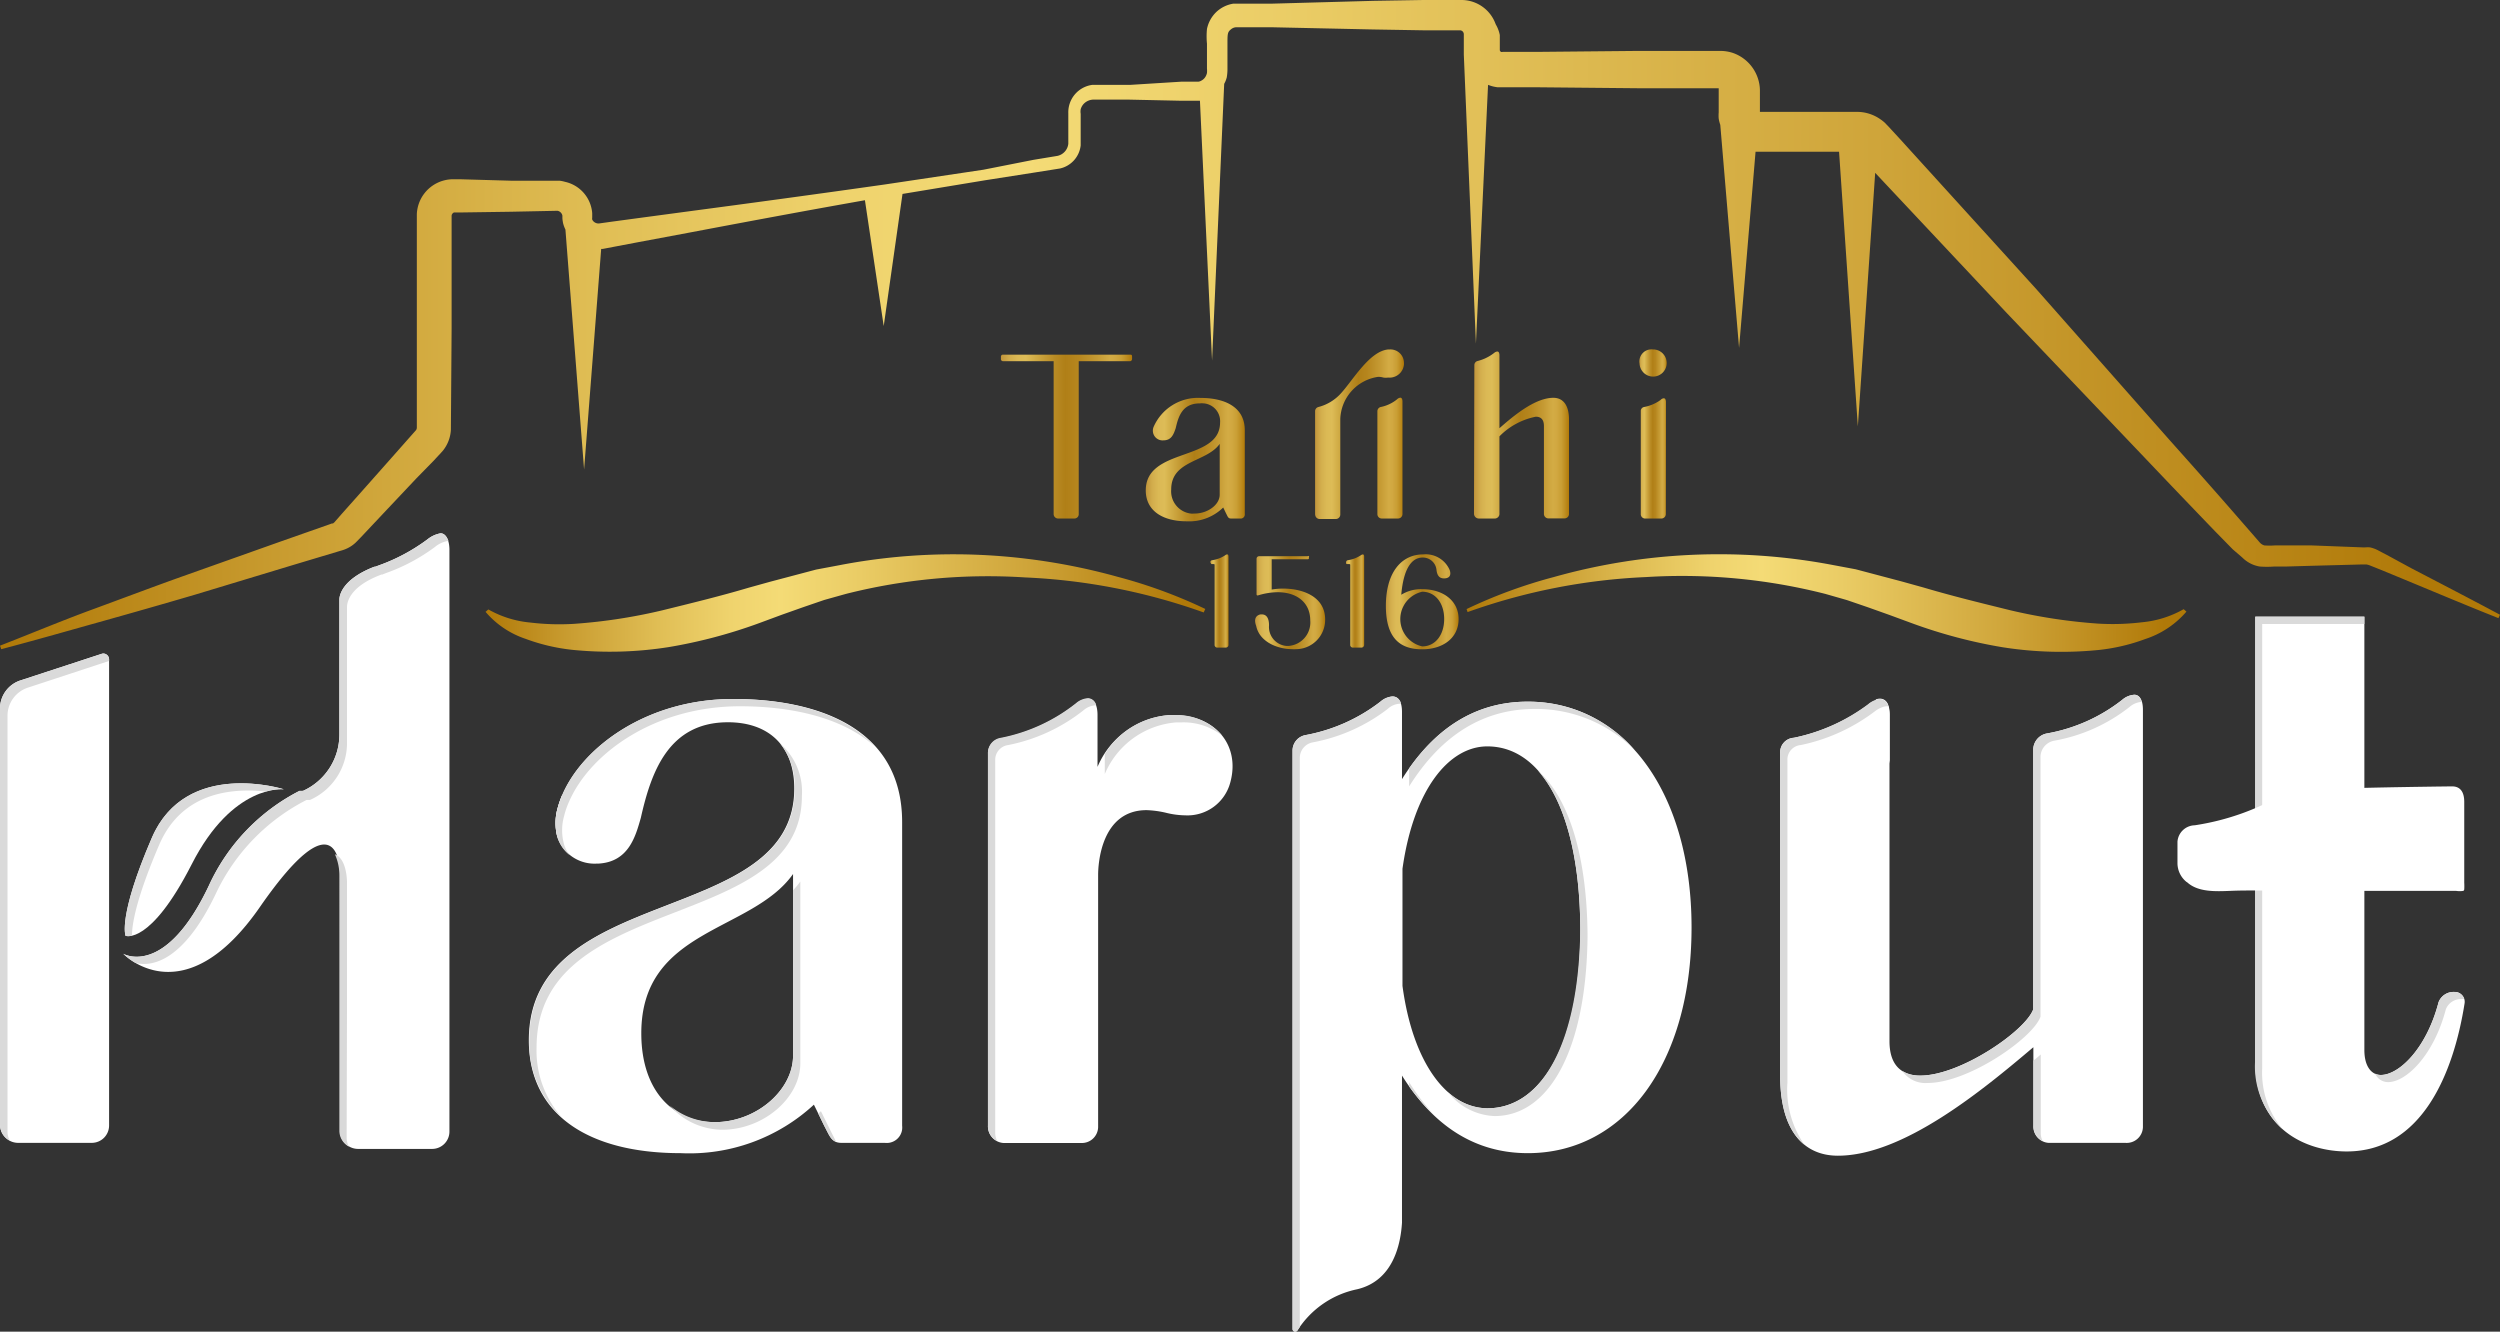
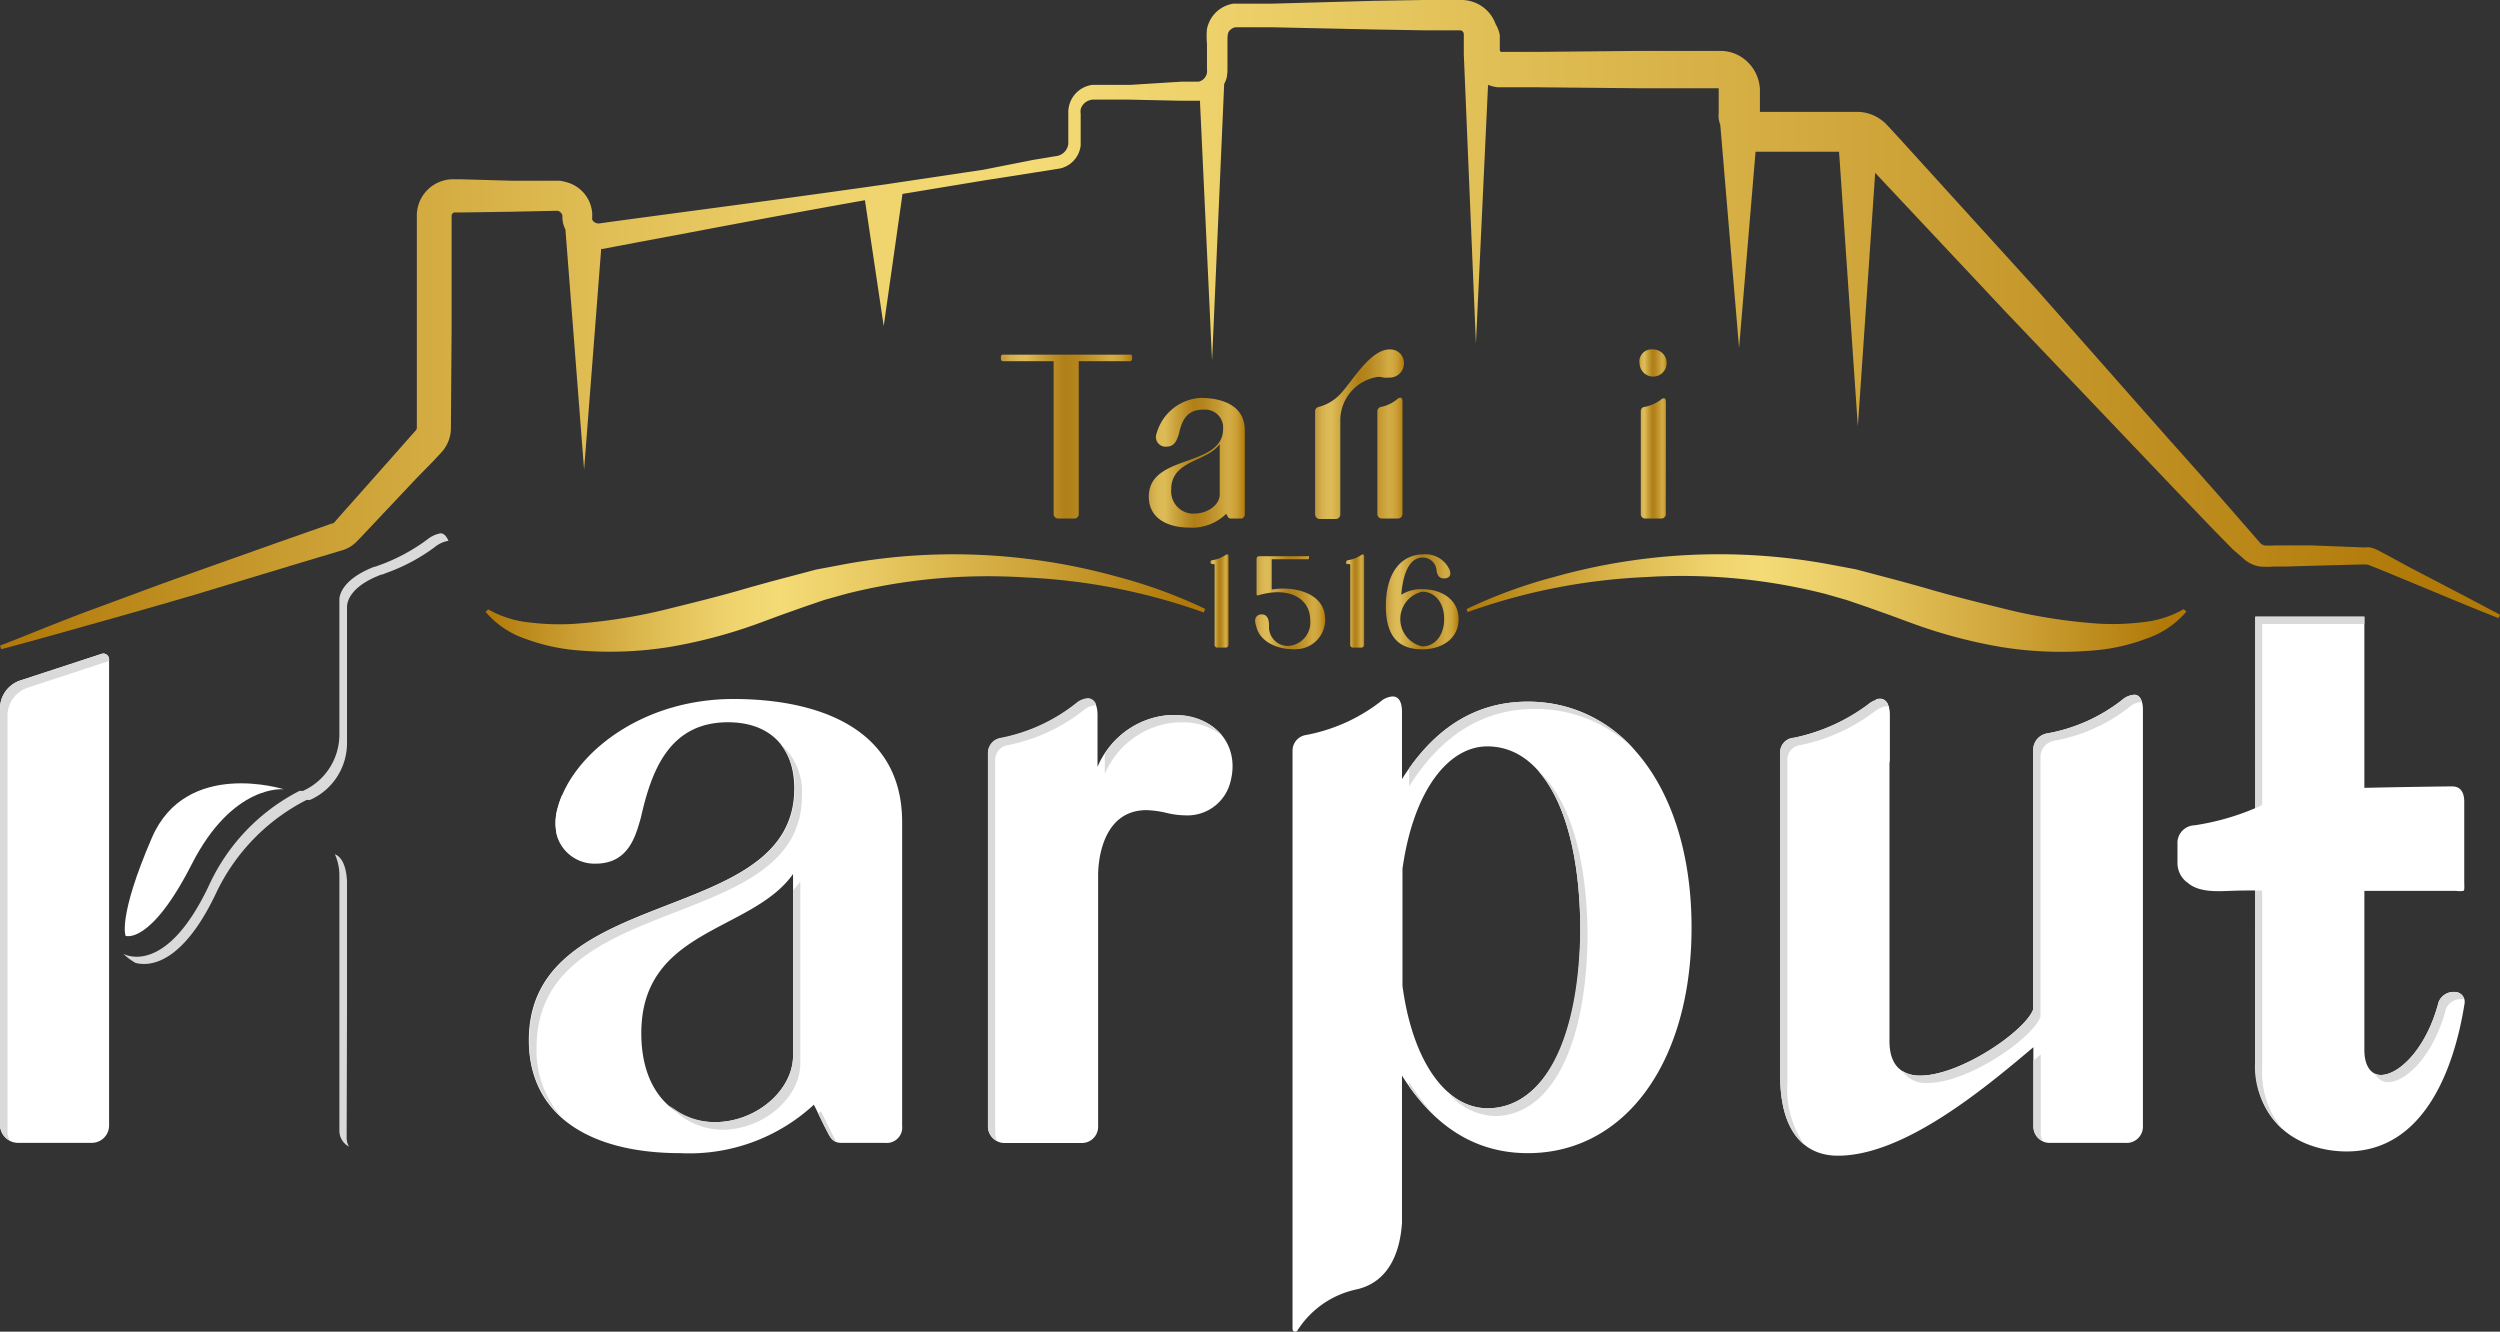
<svg xmlns="http://www.w3.org/2000/svg" xmlns:xlink="http://www.w3.org/1999/xlink" viewBox="0 0 206.26 109.87">
  <rect x="0" y="0" width="206.26" height="109.87" fill="#333333" stroke="none" />
  <defs>
    <style>.cls-1{fill:#fff;}.cls-2{fill:#dadada;}.cls-3{fill:#d9d9d9;}.cls-4{fill:url(#_8);}.cls-5{fill:url(#_8-2);}.cls-6{fill:url(#_8-3);}.cls-7{fill:url(#_8-4);}.cls-8{fill:url(#_8-5);}.cls-9{fill:url(#_2);}.cls-10{fill:url(#_8-6);}.cls-11{fill:url(#_8-7);}.cls-12{fill:url(#_8-8);}.cls-13{fill:url(#_8-9);}.cls-14{fill:url(#_2-2);}.cls-15{fill:url(#_2-3);}</style>
    <linearGradient id="_8" x1="82.58" y1="36.02" x2="93.4" y2="36.02" gradientUnits="userSpaceOnUse">
      <stop offset="0" stop-color="#c0943a" />
      <stop offset="0.02" stop-color="#c69c40" />
      <stop offset="0.07" stop-color="#d3ae4d" />
      <stop offset="0.13" stop-color="#dbb955" />
      <stop offset="0.19" stop-color="#ddbc57" />
      <stop offset="0.26" stop-color="#d1ac46" />
      <stop offset="0.41" stop-color="#b98b24" />
      <stop offset="0.49" stop-color="#b07f17" />
      <stop offset="0.59" stop-color="#b6861e" />
      <stop offset="0.73" stop-color="#c59a33" />
      <stop offset="0.83" stop-color="#d3ac45" />
      <stop offset="0.87" stop-color="#d1a841" />
      <stop offset="0.92" stop-color="#c99e34" />
      <stop offset="0.96" stop-color="#be8d20" />
      <stop offset="1" stop-color="#b07908" />
    </linearGradient>
    <linearGradient id="_8-2" x1="94.53" y1="37.92" x2="102.7" y2="37.92" xlink:href="#_8" />
    <linearGradient id="_8-3" x1="108.49" y1="35.83" x2="115.83" y2="35.83" xlink:href="#_8" />
    <linearGradient id="_8-4" x1="121.61" y1="35.89" x2="129.45" y2="35.89" xlink:href="#_8" />
    <linearGradient id="_8-5" x1="135.25" y1="35.8" x2="137.51" y2="35.8" xlink:href="#_8" />
    <linearGradient id="_2" y1="26.77" x2="206.26" y2="26.77" gradientUnits="userSpaceOnUse">
      <stop offset="0" stop-color="#b07908" />
      <stop offset="0.11" stop-color="#c89b2f" />
      <stop offset="0.24" stop-color="#e0be55" />
      <stop offset="0.34" stop-color="#efd36d" />
      <stop offset="0.41" stop-color="#f4db76" />
      <stop offset="0.52" stop-color="#eacc65" />
      <stop offset="0.75" stop-color="#cfa53a" />
      <stop offset="0.97" stop-color="#b07908" />
    </linearGradient>
    <linearGradient id="_8-6" x1="99.86" y1="49.59" x2="101.36" y2="49.59" xlink:href="#_8" />
    <linearGradient id="_8-7" x1="103.55" y1="49.74" x2="109.32" y2="49.74" xlink:href="#_8" />
    <linearGradient id="_8-8" x1="111.05" y1="49.59" x2="112.55" y2="49.59" xlink:href="#_8" />
    <linearGradient id="_8-9" x1="114.34" y1="49.65" x2="120.34" y2="49.65" xlink:href="#_8" />
    <linearGradient id="_2-2" x1="121" y1="49.76" x2="180.39" y2="49.76" xlink:href="#_2" />
    <linearGradient id="_2-3" x1="40.06" y1="49.75" x2="99.44" y2="49.75" xlink:href="#_2" />
  </defs>
  <g id="katman_2" data-name="katman 2">
    <g id="katman_1-2" data-name="katman 1">
      <path class="cls-1" d="M46,66.7a8,8,0,0,1,.4-1.16L46,69.11A4.48,4.48,0,0,1,46,66.7Z" />
      <path class="cls-1" d="M155.91,59v4l-1.15-5.29a.94.94,0,0,1,.37-.07C155.63,57.67,155.91,58.1,155.91,59Z" />
      <path class="cls-1" d="M60.52,57.67c-7.12,0-12.41,3.94-14.11,7.87A8,8,0,0,0,46,66.7a4.48,4.48,0,0,0,0,2.41,3.24,3.24,0,0,0,3.25,2.14h.13c2.5-.14,3.06-2.27,3.49-3.77.85-3.77,2.28-7.89,7.19-7.89,3.33,0,5.47,1.92,5.47,5.47,0,11.46-21.9,7.75-21.9,20.76,0,6.12,4.9,9.32,12.52,9.32a15.14,15.14,0,0,0,11-4L68,92.87c.43.78.56,1.42,1.41,1.42H73a1.28,1.28,0,0,0,1.43-1.11,1.61,1.61,0,0,0,0-.31v-25C74.46,59.87,67.14,57.67,60.52,57.67ZM65.43,87.1c0,2.78-2.92,5.41-6.33,5.48s-6.19-2.42-6.19-7.33c0-8.67,9.1-8.31,12.52-13.14Z" />
      <path class="cls-1" d="M96.88,59h-.42a7,7,0,0,0-5.91,4.27V59c0-.85-.28-1.35-.78-1.35a1.69,1.69,0,0,0-1,.42,14.44,14.44,0,0,1-6.19,2.85,1.25,1.25,0,0,0-1.07,1.28V92.87a1.37,1.37,0,0,0,1.27,1.43h6.4A1.34,1.34,0,0,0,90.6,93V72.18c0-.85.22-5.34,4-5.34a8.24,8.24,0,0,1,1.57.21,7,7,0,0,0,1.64.22,3.65,3.65,0,0,0,3.69-2.7C102.35,61.51,100.29,59,96.88,59Z" />
      <path class="cls-1" d="M176.09,57.32a1.69,1.69,0,0,0-1,.42,14,14,0,0,1-6.19,2.77,1.37,1.37,0,0,0-1.15,1.35V83.27c-.63,1.77-6,5.47-9.31,5.47-1.49,0-2.55-.78-2.55-2.84V59c0-.85-.28-1.28-.78-1.28a.94.94,0,0,0-.37.07,1.88,1.88,0,0,0-.63.36A15.46,15.46,0,0,1,148,60.87a1.2,1.2,0,0,0-1.13,1.27h0V88.74c0,4.62,2,6.61,4.76,6.61,5.4,0,11.94-5.4,16.13-8.95v6.47A1.35,1.35,0,0,0,169,94.29h6.34A1.34,1.34,0,0,0,176.8,93V58.6C176.81,57.74,176.52,57.32,176.09,57.32Z" />
      <path class="cls-1" d="M202.47,81.84a1.32,1.32,0,0,0-1.28.85c-1,3.84-3.27,6-4.76,6-.78,0-1.36-.71-1.36-2.06V50.88h-9V87.6c0,5.55,4.19,7.4,7.54,7.4,6.18,0,8.81-6.4,9.73-12.23a.81.81,0,0,0-.68-.92Z" />
      <path class="cls-1" d="M126.05,57.89c-4.84,0-8.11,2.76-10.38,6.39V58.74c0-.85-.28-1.28-.78-1.28a1.71,1.71,0,0,0-1,.43,14.34,14.34,0,0,1-6.19,2.76,1.3,1.3,0,0,0-1.06,1.28v47.71a.22.22,0,0,0,.21.23.23.23,0,0,0,.2-.11,7.66,7.66,0,0,1,4.92-3.39c3-.71,3.59-3.75,3.7-5.49V88.74c2.27,3.63,5.54,6.4,10.38,6.4,8,0,13.51-7.46,13.51-18.62S134,57.89,126.05,57.89Zm-3.34,33.55c-3.21,0-6.12-3.56-7-10.1V71.68c.92-6.54,3.83-10.1,7-10.1,4.62,0,7.6,5.69,7.67,14.94S127.33,91.44,122.71,91.44Z" />
      <path class="cls-1" d="M8.43,53.93l-6.72,2.2A2.44,2.44,0,0,0,0,58.46V92.79a1.5,1.5,0,0,0,1.5,1.5H7.6A1.43,1.43,0,0,0,9,92.87V54.38a.48.48,0,0,0-.49-.46Z" />
-       <path class="cls-1" d="M36.35,44a2.38,2.38,0,0,0-1.07.49,15.42,15.42,0,0,1-4.06,2.17l-.27.1h-.07C28.2,47.8,28,49.15,28,49.47V60.62a5.1,5.1,0,0,1-3,4.63h-.11a.17.17,0,0,1-.1,0l-.08,0a16.46,16.46,0,0,0-7.46,7.78c-3.63,7.7-7.08,5.66-7.08,5.66s5,5.26,11.33-3.94c6.27-9,6.54-3.44,6.55-2.67V93.29a1.5,1.5,0,0,0,1.5,1.5h6.11a1.43,1.43,0,0,0,1.42-1.42V45.3C37.06,44.51,36.78,44,36.35,44Z" />
      <path class="cls-1" d="M15.81,71.32c3.4-6.69,7.61-6.2,7.61-6.2s-8.06-2.56-10.89,4-2.17,8.09-2.17,8.09S12.4,78,15.81,71.32Z" />
      <path class="cls-2" d="M64.38,61.36a5.68,5.68,0,0,1,1.19,3.7c0,11.46-21.9,7.75-21.9,20.76a8.21,8.21,0,0,0,2.7,6.39,8.28,8.28,0,0,1-2.1-5.79c0-13,21.89-9.31,21.89-20.76A5.26,5.26,0,0,0,64.38,61.36Z" />
-       <path class="cls-2" d="M46.41,65.54A8,8,0,0,0,46,66.7a4.48,4.48,0,0,0,0,2.41,2.92,2.92,0,0,0,1,1.44,2.73,2.73,0,0,1-.45-.84,4.33,4.33,0,0,1,0-2.42,6.81,6.81,0,0,1,.4-1.15c1.7-3.93,7-7.87,14.11-7.87,4,0,8.33.83,11.07,3.28-2.68-2.92-7.32-3.88-11.67-3.88C53.4,57.67,48.11,61.61,46.41,65.54Z" />
      <path class="cls-2" d="M65.43,87.1c0,2.78-2.92,5.41-6.33,5.48a5.88,5.88,0,0,1-3.85-1.37,5.85,5.85,0,0,0,4.44,2c3.42-.07,6.34-2.7,6.34-5.48v-15a6.73,6.73,0,0,1-.6.72Z" />
      <path class="cls-3" d="M67.73,91.68l-.22.19.48,1c.34.62.5,1.15,1,1.34-.12-.22-.23-.47-.38-.75Z" />
      <path class="cls-2" d="M89.77,57.6a1.69,1.69,0,0,0-1,.42,14.44,14.44,0,0,1-6.19,2.85,1.25,1.25,0,0,0-1.07,1.28V92.87a1.34,1.34,0,0,0,.76,1.26,1.44,1.44,0,0,1-.16-.67V62.75a1.23,1.23,0,0,1,1.07-1.28,14.56,14.56,0,0,0,6.19-2.85,1.71,1.71,0,0,1,1-.43h.07A.73.73,0,0,0,89.77,57.6Z" />
      <path class="cls-2" d="M96.88,59h-.42a6.74,6.74,0,0,0-5.31,3.23v1.63a7,7,0,0,1,5.9-4.26h.43a5.15,5.15,0,0,1,3.34,1.08A4.9,4.9,0,0,0,96.88,59Z" />
      <path class="cls-2" d="M176.09,57.32a1.69,1.69,0,0,0-1,.42,14,14,0,0,1-6.19,2.77,1.37,1.37,0,0,0-1.15,1.35V83.27c-.63,1.77-6,5.47-9.31,5.47a2.64,2.64,0,0,1-1.5-.39,2.32,2.32,0,0,0,2.1,1c3.34,0,8.68-3.69,9.31-5.47V62.46a1.37,1.37,0,0,1,1.14-1.35,14,14,0,0,0,6.19-2.77,1.71,1.71,0,0,1,1-.43h0C176.6,57.53,176.38,57.32,176.09,57.32Z" />
      <path class="cls-2" d="M168.37,87l-.6.51v5.37a1.35,1.35,0,0,0,.76,1.26,1.44,1.44,0,0,1-.16-.67Z" />
      <path class="cls-2" d="M155.13,57.67a.94.94,0,0,0-.37.07,1.88,1.88,0,0,0-.63.36A15.5,15.5,0,0,1,148,60.87a1.2,1.2,0,0,0-1.13,1.27h0V88.74c0,2.86.76,4.71,2,5.7a7.94,7.94,0,0,1-1.4-5.11V62.75a1.2,1.2,0,0,1,1.1-1.28h0a15.24,15.24,0,0,0,6.11-2.78,2.22,2.22,0,0,1,.64-.35,1.1,1.1,0,0,1,.36-.07h.1A.71.71,0,0,0,155.13,57.67Z" />
      <path class="cls-2" d="M202.47,81.84a1.32,1.32,0,0,0-1.28.85c-1,3.84-3.27,6-4.76,6a1,1,0,0,1-.47-.11,1.16,1.16,0,0,0,1.06.7c1.5,0,3.77-2.2,4.77-6a1.32,1.32,0,0,1,1.28-.85.89.89,0,0,1,.23,0A.81.81,0,0,0,202.47,81.84Z" />
      <path class="cls-2" d="M186.05,87.6a7,7,0,0,0,2.27,5.56,7.23,7.23,0,0,1-1.68-5V51.48h8.43v-.6h-9Z" />
      <path class="cls-2" d="M126.05,57.89c-4.43,0-7.54,2.32-9.79,5.5v1.49c2.28-3.63,5.55-6.39,10.38-6.39a11.5,11.5,0,0,1,8.23,3.39A11.64,11.64,0,0,0,126.05,57.89Z" />
      <path class="cls-3" d="M116.26,89.63A15.56,15.56,0,0,0,118.33,92a18.15,18.15,0,0,1-2.07-2.71Z" />
-       <path class="cls-2" d="M114.89,57.46a1.71,1.71,0,0,0-1,.43,14.34,14.34,0,0,1-6.19,2.76,1.3,1.3,0,0,0-1.06,1.28v47.71a.22.22,0,0,0,.21.23.23.23,0,0,0,.2-.11l.19-.28V62.53a1.3,1.3,0,0,1,1.06-1.28,14.51,14.51,0,0,0,6.19-2.76,1.57,1.57,0,0,1,1-.43h.1A.74.74,0,0,0,114.89,57.46Z" />
      <path class="cls-2" d="M126.89,63.59c2.16,2.42,3.45,6.91,3.49,12.93-.07,9.23-3,14.92-7.67,14.92a4.88,4.88,0,0,1-3.27-1.36,5.18,5.18,0,0,0,3.86,2c4.62,0,7.61-5.69,7.68-14.93C130.93,70.56,129.41,65.81,126.89,63.59Z" />
      <path class="cls-2" d="M8.43,53.93l-6.72,2.2A2.44,2.44,0,0,0,0,58.46V92.79A1.48,1.48,0,0,0,.81,94.1a1.48,1.48,0,0,1-.19-.71V59.05a2.44,2.44,0,0,1,1.69-2.32L9,54.53H9v-.15a.49.49,0,0,0-.5-.46Z" />
      <path class="cls-3" d="M28.63,82.94V72.83c0-.39-.08-2-1-2.35A4.23,4.23,0,0,1,28,72.23V93.29a1.48,1.48,0,0,0,.79,1.31,1.48,1.48,0,0,1-.19-.71Z" />
      <path class="cls-2" d="M36.35,44a2.38,2.38,0,0,0-1.07.49,15.42,15.42,0,0,1-4.06,2.17l-.27.1h-.07C28.2,47.8,28,49.15,28,49.47V60.62a5.1,5.1,0,0,1-3,4.63h-.11a.17.17,0,0,1-.1,0l-.08,0a16.46,16.46,0,0,0-7.46,7.78c-3.63,7.7-7.08,5.66-7.08,5.66a5.23,5.23,0,0,0,1,.75c1,.27,3.79.34,6.69-5.82A16.58,16.58,0,0,1,25.29,66h.18l.1,0a5.13,5.13,0,0,0,3.06-4.63V50.07c0-.32.16-1.67,2.85-2.67h.07l.27-.11a15.39,15.39,0,0,0,4.06-2.16A2.34,2.34,0,0,1,37,44.62h0C36.84,44.25,36.63,44,36.35,44Z" />
-       <path class="cls-2" d="M10.89,77.19c0-.92.32-3,2.24-7.48s6.22-4.69,8.8-4.4a4.19,4.19,0,0,1,1.49-.19s-8.06-2.56-10.89,4-2.17,8.09-2.17,8.09A1.06,1.06,0,0,0,10.89,77.19Z" />
      <path class="cls-4" d="M82.75,29.26H93.22c.12,0,.18,0,.18.17v.19a.18.18,0,0,1-.16.18H89V42.39a.36.36,0,0,1-.33.39H87.32a.37.37,0,0,1-.39-.35V29.8H82.75a.17.17,0,0,1-.17-.18v-.19a.16.16,0,0,1,.15-.17Z" />
-       <path class="cls-5" d="M99.05,32.83c1.73,0,3.65.58,3.65,2.67v6.89a.34.34,0,0,1-.28.39h-.86c-.24,0-.27-.17-.39-.39l-.25-.52a4,4,0,0,1-3,1.14c-2,0-3.39-.87-3.39-2.55,0-3.57,6.13-2.36,6.13-5.6a1.47,1.47,0,0,0-1.35-1.58,1.58,1.58,0,0,0-.31,0c-1.47,0-1.78,1.1-2,2.05-.16.46-.33,1-1,1a.8.8,0,0,1-.88-.71.82.82,0,0,1,.07-.43A4,4,0,0,1,99.05,32.83Zm-.49,9.54c1.06,0,2.07-.71,2.07-1.56V36.62c-1.06,1.52-4,1.33-4,3.76a1.85,1.85,0,0,0,1.7,2Z" />
+       <path class="cls-5" d="M99.05,32.83c1.73,0,3.65.58,3.65,2.67v6.89a.34.34,0,0,1-.28.39h-.86c-.24,0-.27-.17-.39-.39a4,4,0,0,1-3,1.14c-2,0-3.39-.87-3.39-2.55,0-3.57,6.13-2.36,6.13-5.6a1.47,1.47,0,0,0-1.35-1.58,1.58,1.58,0,0,0-.31,0c-1.47,0-1.78,1.1-2,2.05-.16.46-.33,1-1,1a.8.8,0,0,1-.88-.71.82.82,0,0,1,.07-.43A4,4,0,0,1,99.05,32.83Zm-.49,9.54c1.06,0,2.07-.71,2.07-1.56V36.62c-1.06,1.52-4,1.33-4,3.76a1.85,1.85,0,0,0,1.7,2Z" />
      <path class="cls-6" d="M108.5,42.39V33.91a.36.36,0,0,1,.27-.33,3.75,3.75,0,0,0,1.91-1.18c1-1.12,2.34-3.45,3.87-3.57h.13a1.11,1.11,0,0,1,1.15,1.07,1.21,1.21,0,0,1,0,.19,1.19,1.19,0,0,1-1.31,1.06h0a1.28,1.28,0,0,1-.39,0,1.52,1.52,0,0,0-.42-.06,3.64,3.64,0,0,0-3.13,3.48v7.86a.37.37,0,0,1-.35.39h-1.33a.37.37,0,0,1-.39-.34A.27.27,0,0,1,108.5,42.39Zm5.14,0V33.91a.36.36,0,0,1,.27-.33,3.11,3.11,0,0,0,1.35-.63.47.47,0,0,1,.27-.14c.12,0,.18.12.18.33v9.25a.37.37,0,0,1-.35.39H114a.36.36,0,0,1-.36-.36Z" />
-       <path class="cls-7" d="M121.64,30.11a.35.35,0,0,1,.28-.33,3.62,3.62,0,0,0,1.35-.66.47.47,0,0,1,.27-.12c.11,0,.17.12.17.33v6c1.14-1,2.92-2.51,4.45-2.51.75,0,1.29.54,1.29,1.8v7.76a.37.37,0,0,1-.35.39h-1.33a.37.37,0,0,1-.39-.35V35.15c0-.56-.27-.77-.67-.77a5.79,5.79,0,0,0-3,1.62v6.35a.39.39,0,0,1-.35.43H122a.4.4,0,0,1-.39-.41v0Z" />
      <path class="cls-8" d="M136.39,28.83A1.12,1.12,0,1,1,135.27,30a1,1,0,0,1,.8-1.16A1.16,1.16,0,0,1,136.39,28.83Zm1.05,13.56a.37.37,0,0,1-.35.39h-1.33a.36.36,0,0,1-.39-.33V33.91a.33.33,0,0,1,.27-.33A3.36,3.36,0,0,0,137,33a.42.42,0,0,1,.27-.14c.12,0,.18.12.18.33Z" />
      <path class="cls-9" d="M198.94,46.88l-1.84-1-.91-.48a2.61,2.61,0,0,0-.66-.24,2.35,2.35,0,0,0-.37,0h-.27L190.75,45h-3.07a6.2,6.2,0,0,1-.86,0,.8.8,0,0,1-.37-.23l-.66-.76-1.36-1.56c-1.81-2.08-3.64-4.14-5.48-6.2L168,23.85l-11.17-12.3-.7-.76-.35-.38-.09-.09-.17-.18a3.22,3.22,0,0,0-.41-.32,3.34,3.34,0,0,0-1.91-.59h-8V7.43a3.32,3.32,0,0,0-2.25-3.07,3.37,3.37,0,0,0-1-.16h-6.75l-8.28.08h-2.94a.27.27,0,0,1-.15,0,.3.3,0,0,1-.09-.13V2.89A2.82,2.82,0,0,0,123.4,2a3,3,0,0,0-2.89-2h-3.07L113.3.07,105,.3h-3.23a2.65,2.65,0,0,0-1.43.7,2.69,2.69,0,0,0-.76,1.39,6.22,6.22,0,0,0,0,1.22V5.67a2,2,0,0,1,0,.35,1.06,1.06,0,0,1-.09.25.85.85,0,0,1-.37.38.62.62,0,0,1-.26.09H97.45L93.29,7H90.14a2.28,2.28,0,0,0-2,2.34v2.52a1.15,1.15,0,0,1-.89,1l-2,.33-4.1.81L73,15.22c-5.49.78-11,1.53-16.43,2.25l-4.1.55-2,.27-1,.14a.56.56,0,0,1-.38-.07.51.51,0,0,1-.23-.25.44.44,0,0,1,0-.15v-.37A2.87,2.87,0,0,0,46.61,15a3,3,0,0,0-.43-.09h-4L38,14.79h-.52a3,3,0,0,0-.9.11,3,3,0,0,0-2.19,2.78V35.27a.39.39,0,0,1-.06.21l-.62.7-1.37,1.55L29.6,40.82l-1.38,1.55-.63.72-.12.1h-.09l-.25.09-3.9,1.37-7.8,2.77c-2.6.92-5.18,1.9-7.77,2.85s-5.09,2-7.66,3l.1.29c2.67-.7,5.32-1.46,8-2.21s5.31-1.5,8-2.29L24,46.67l4-1.2.24-.07a3.12,3.12,0,0,0,.39-.15,2.7,2.7,0,0,0,.72-.49l.42-.43.35-.37,1.42-1.51,2.83-3L35.79,38l.35-.38.18-.19.09-.1.15-.17a3,3,0,0,0,.64-1.7l.06-8.33V17.8a.25.25,0,0,1,.06-.16.26.26,0,0,1,.14-.11H38l4.14-.06L46,17.39a.51.51,0,0,1,.4.4h0V18a3,3,0,0,0,.06.43,2.82,2.82,0,0,0,.19.51l1.54,19.8,1.41-18.2h.11l1-.19,2-.38,4.06-.76c4.86-.92,9.72-1.83,14.59-2.69L72.91,26.9,74.46,16l6.83-1.13,4.09-.64,2.08-.33a2.2,2.2,0,0,0,1.7-1.9V9.39a1.15,1.15,0,0,1,0-.37,1.07,1.07,0,0,1,.37-.56,1.16,1.16,0,0,1,.62-.24h3.06l4.14.09H99l1,21.44,1-22.83h0a2.36,2.36,0,0,0,.21-.52,4,4,0,0,0,.06-.69V3.65c0-.85,0-1,.29-1.23a.71.71,0,0,1,.41-.17h3l8.27.18,4.14.07h3.07a.32.32,0,0,1,.21.08.34.34,0,0,1,.11.25V4.5l1,23.85,1-21.35a3.06,3.06,0,0,0,.79.2h3.25l8.28.08h6.71v2a2.94,2.94,0,0,0,0,.51,3.18,3.18,0,0,0,.13.51l1.55,18.4,1.36-16.18h6.89l1.55,22.66,1.43-20.92,10.87,11.58,11.44,12q2.85,3,5.74,6l1.45,1.48L185,46a2.64,2.64,0,0,0,1.43.74,8.15,8.15,0,0,0,1.21,0h1l2.07-.06,4.14-.11h.39a1.58,1.58,0,0,1,.31.09l1,.4,1.91.79c2.56,1.06,5.1,2.13,7.67,3.15l.13-.28C203.83,49.42,201.38,48.15,198.94,46.88Z" />
      <path class="cls-10" d="M99.86,46.4a.16.16,0,0,1,.14-.18,2.6,2.6,0,0,0,1.1-.42.25.25,0,0,1,.15-.06c.06,0,.11.06.11.19v7.26a.23.23,0,0,1-.22.24h-.72a.22.22,0,0,1-.21-.23h0V46.63c0-.06,0-.09-.1-.09H100a.09.09,0,0,1-.1-.08v0Z" />
      <path class="cls-11" d="M104,50.69h.1c.38,0,.6.29.6.91a1.57,1.57,0,0,0,1.42,1.69h.21a1.94,1.94,0,0,0,1.77-2.1h0c0-1.48-1.11-2.33-2.69-2.33a5.69,5.69,0,0,0-1.64.27.09.09,0,0,1-.1-.08V46.1a.21.21,0,0,1,.21-.21h4a.08.08,0,0,1,.11,0,.06.06,0,0,1,0,.08v.08a.08.08,0,0,1-.07.09h-3v2.5a5.84,5.84,0,0,1,.93-.08c1.66,0,3.49.68,3.48,2.56a2.42,2.42,0,0,1-2.42,2.44,1.22,1.22,0,0,1-.27,0c-1.24,0-2.73-.6-3-1.92C103.4,51,103.69,50.75,104,50.69Z" />
      <path class="cls-12" d="M111.05,46.4a.18.18,0,0,1,.14-.18,2.6,2.6,0,0,0,1.1-.42.39.39,0,0,1,.15-.06c.07,0,.11.06.11.19v7.26a.23.23,0,0,1-.22.24h-.72a.22.22,0,0,1-.21-.23h0V46.63c0-.06,0-.09-.1-.09h-.15a.09.09,0,0,1-.1-.08V46.4Z" />
      <path class="cls-13" d="M117.42,45.74a2.16,2.16,0,0,1,2.19,1.3c.13.4,0,.66-.43.68s-.6-.24-.66-.66A1.13,1.13,0,0,0,117.38,46c-.9,0-1.58.88-1.77,3.07a3.1,3.1,0,0,1,1.73-.46c1.66,0,3,.9,3,2.47s-1.31,2.49-3,2.49-3-.77-3-3.58S115.66,45.74,117.42,45.74Zm-.08,7.59c1.08,0,1.81-.95,1.81-2.26s-.73-2.25-1.81-2.25a2.31,2.31,0,0,0,0,4.51Z" />
      <path class="cls-14" d="M121,50.25a41,41,0,0,1,7.19-2.64,50.25,50.25,0,0,1,23-1l1.92.36,1.89.5,1.89.5,1.8.5c2.39.71,4.78,1.29,7.17,1.88a45.25,45.25,0,0,0,7.23,1.1,20,20,0,0,0,3.63-.11,8.55,8.55,0,0,0,3.44-1.08l.23.2A7.53,7.53,0,0,1,177,52.72a15.73,15.73,0,0,1-3.89.91,31.11,31.11,0,0,1-7.89-.23,41.59,41.59,0,0,1-7.53-2l-1.82-.67-1.74-.62-1.75-.6L150.6,49a47.86,47.86,0,0,0-14.79-1.39,50.08,50.08,0,0,0-14.73,2.89Z" />
      <path class="cls-15" d="M99.31,50.53a50.15,50.15,0,0,0-14.74-2.89A47.78,47.78,0,0,0,69.79,49L68,49.5l-1.75.6-1.75.62-1.81.67a41.59,41.59,0,0,1-7.53,2,31.11,31.11,0,0,1-7.89.23,15.91,15.91,0,0,1-3.9-.91,7.44,7.44,0,0,1-3.31-2.23l.23-.2a8.55,8.55,0,0,0,3.44,1.08,20,20,0,0,0,3.63.11,45.13,45.13,0,0,0,7.22-1.1c2.39-.59,4.79-1.17,7.18-1.88l1.8-.5,1.89-.5,1.89-.5,1.92-.36a49.75,49.75,0,0,1,15.45-.53,50.81,50.81,0,0,1,7.54,1.5,41,41,0,0,1,7.19,2.64Z" />
      <path class="cls-1" d="M180.47,72.81c.89.8,2.33.74,3.54.69,1.67-.07,3.35,0,5,0h13.62a2,2,0,0,0,.61,0,.19.19,0,0,0,.07-.12,5,5,0,0,0,0-.55V66.16c0-.85-.35-1.28-1-1.28-.35,0-13.05.15-13.58.43a20.6,20.6,0,0,1-7.66,2.78,1.46,1.46,0,0,0-1.42,1.35v1.79a2,2,0,0,0,.73,1.52Z" />
    </g>
  </g>
</svg>